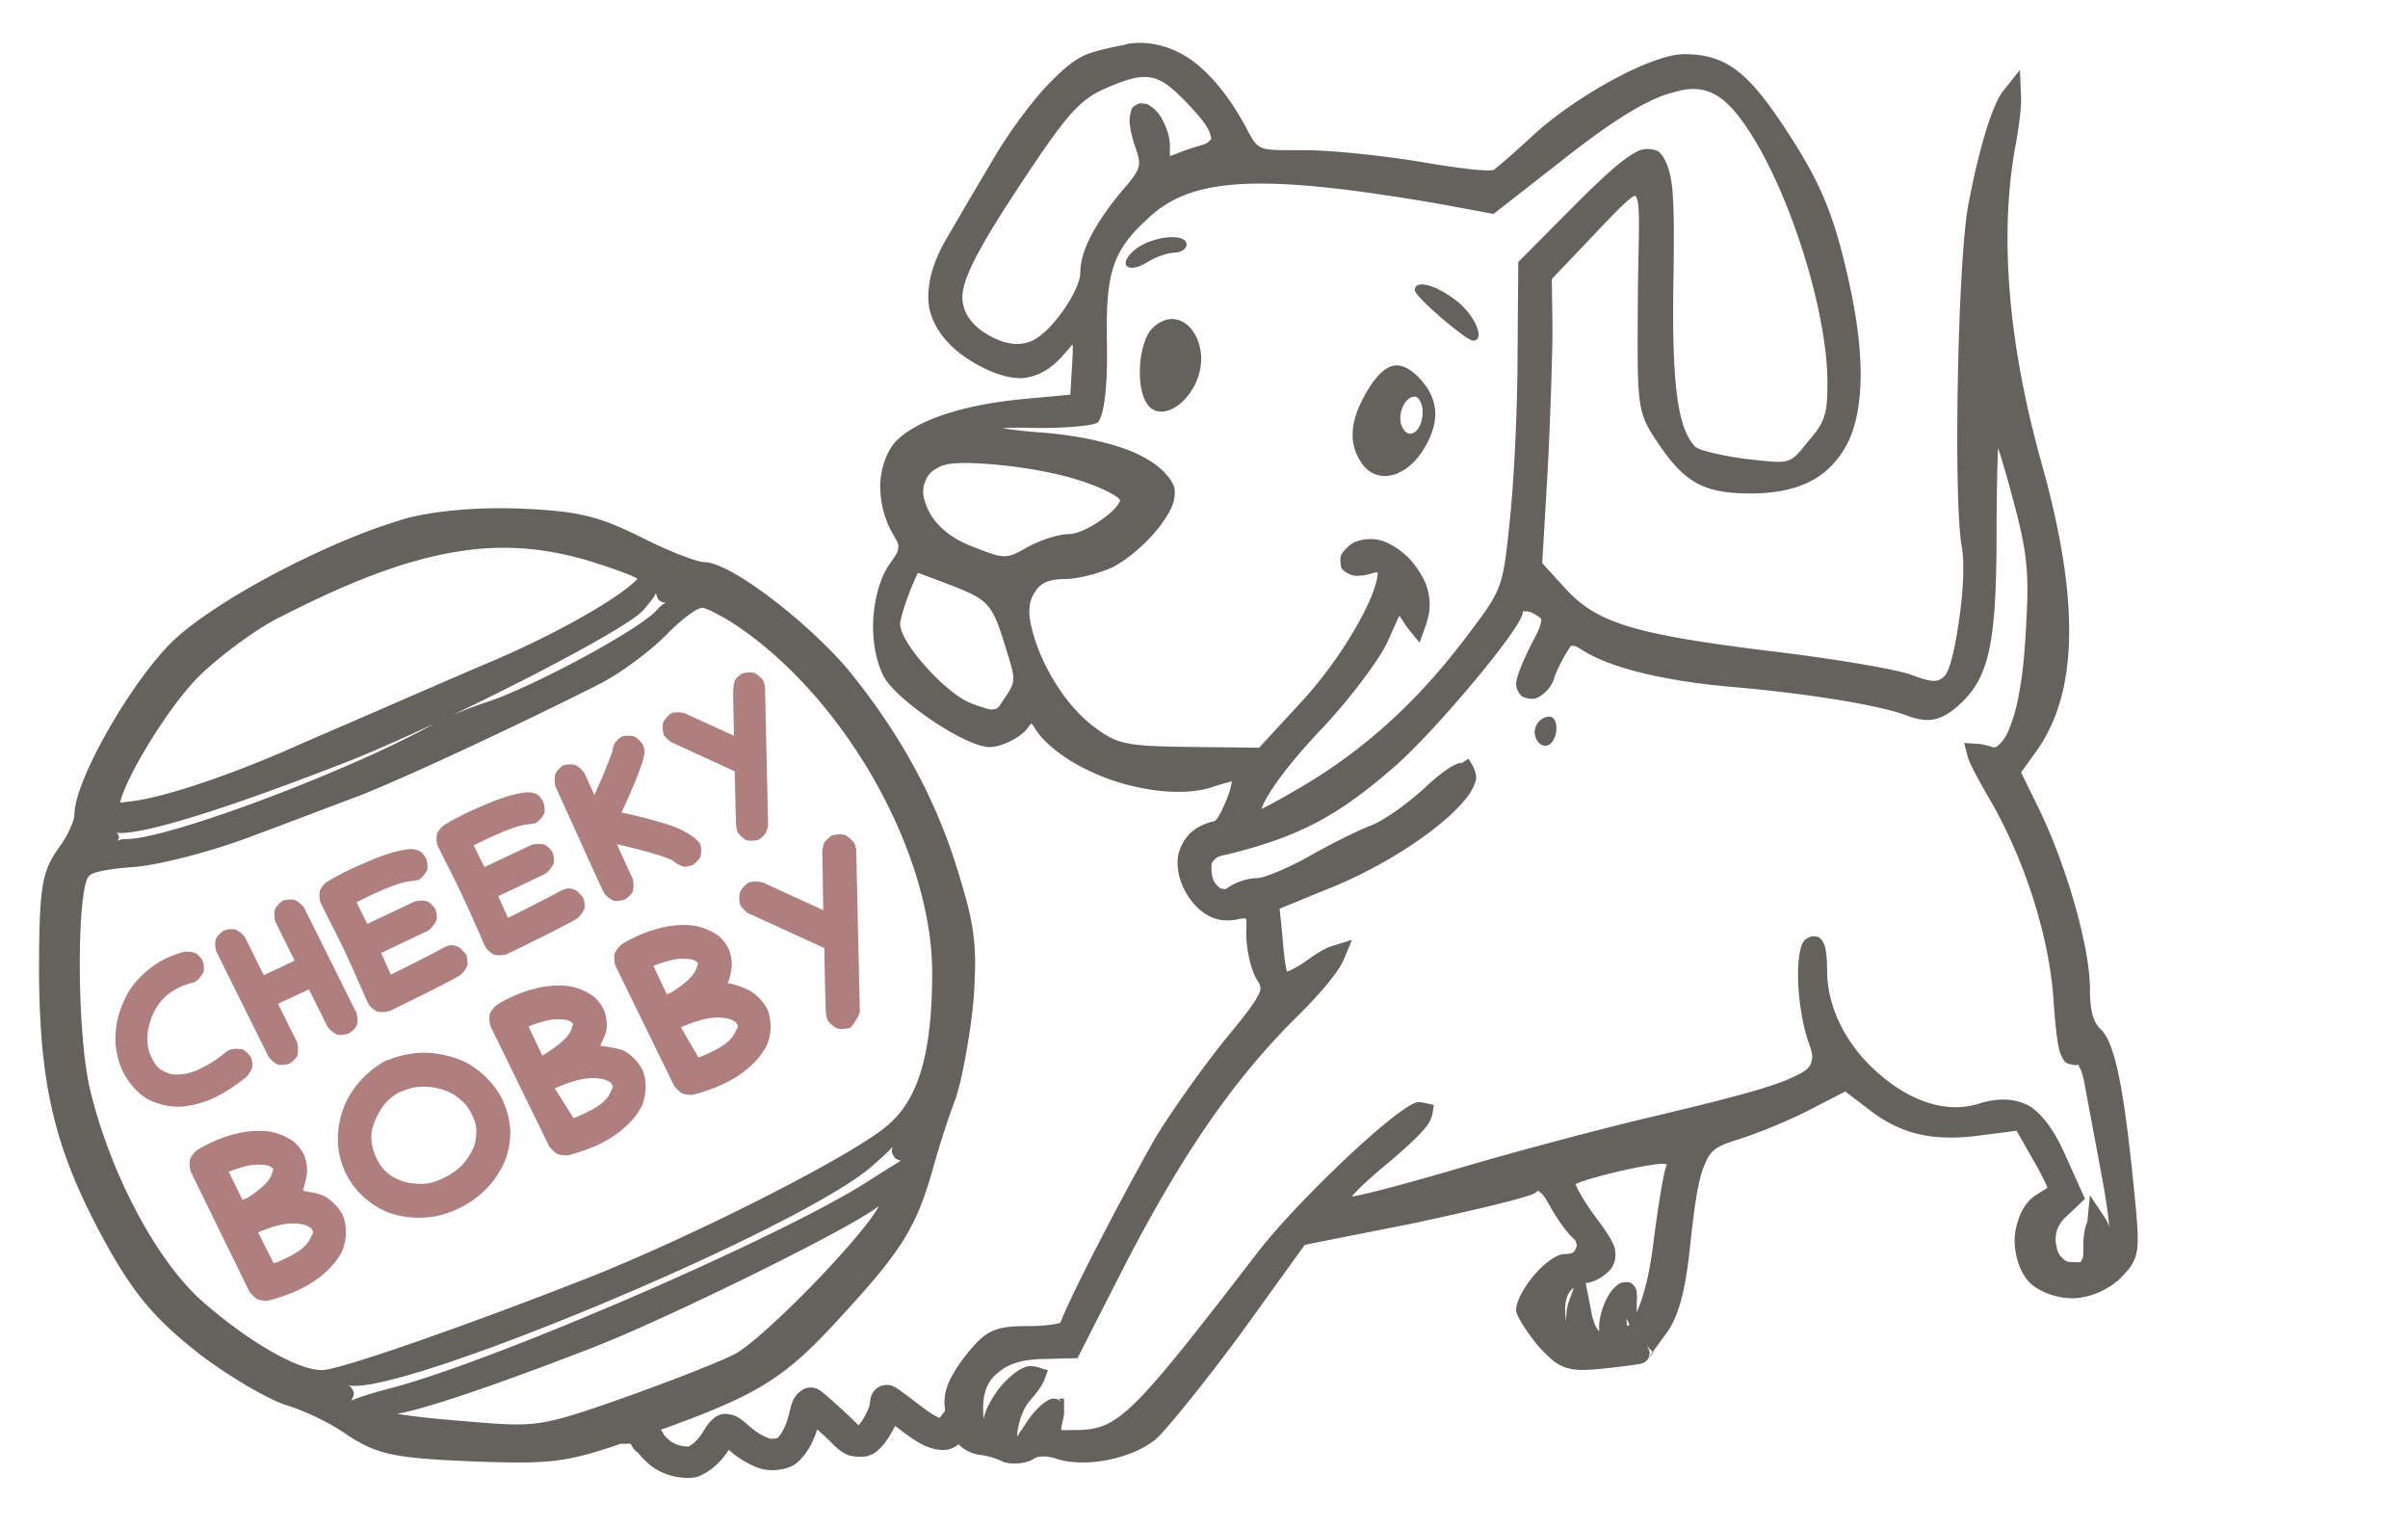
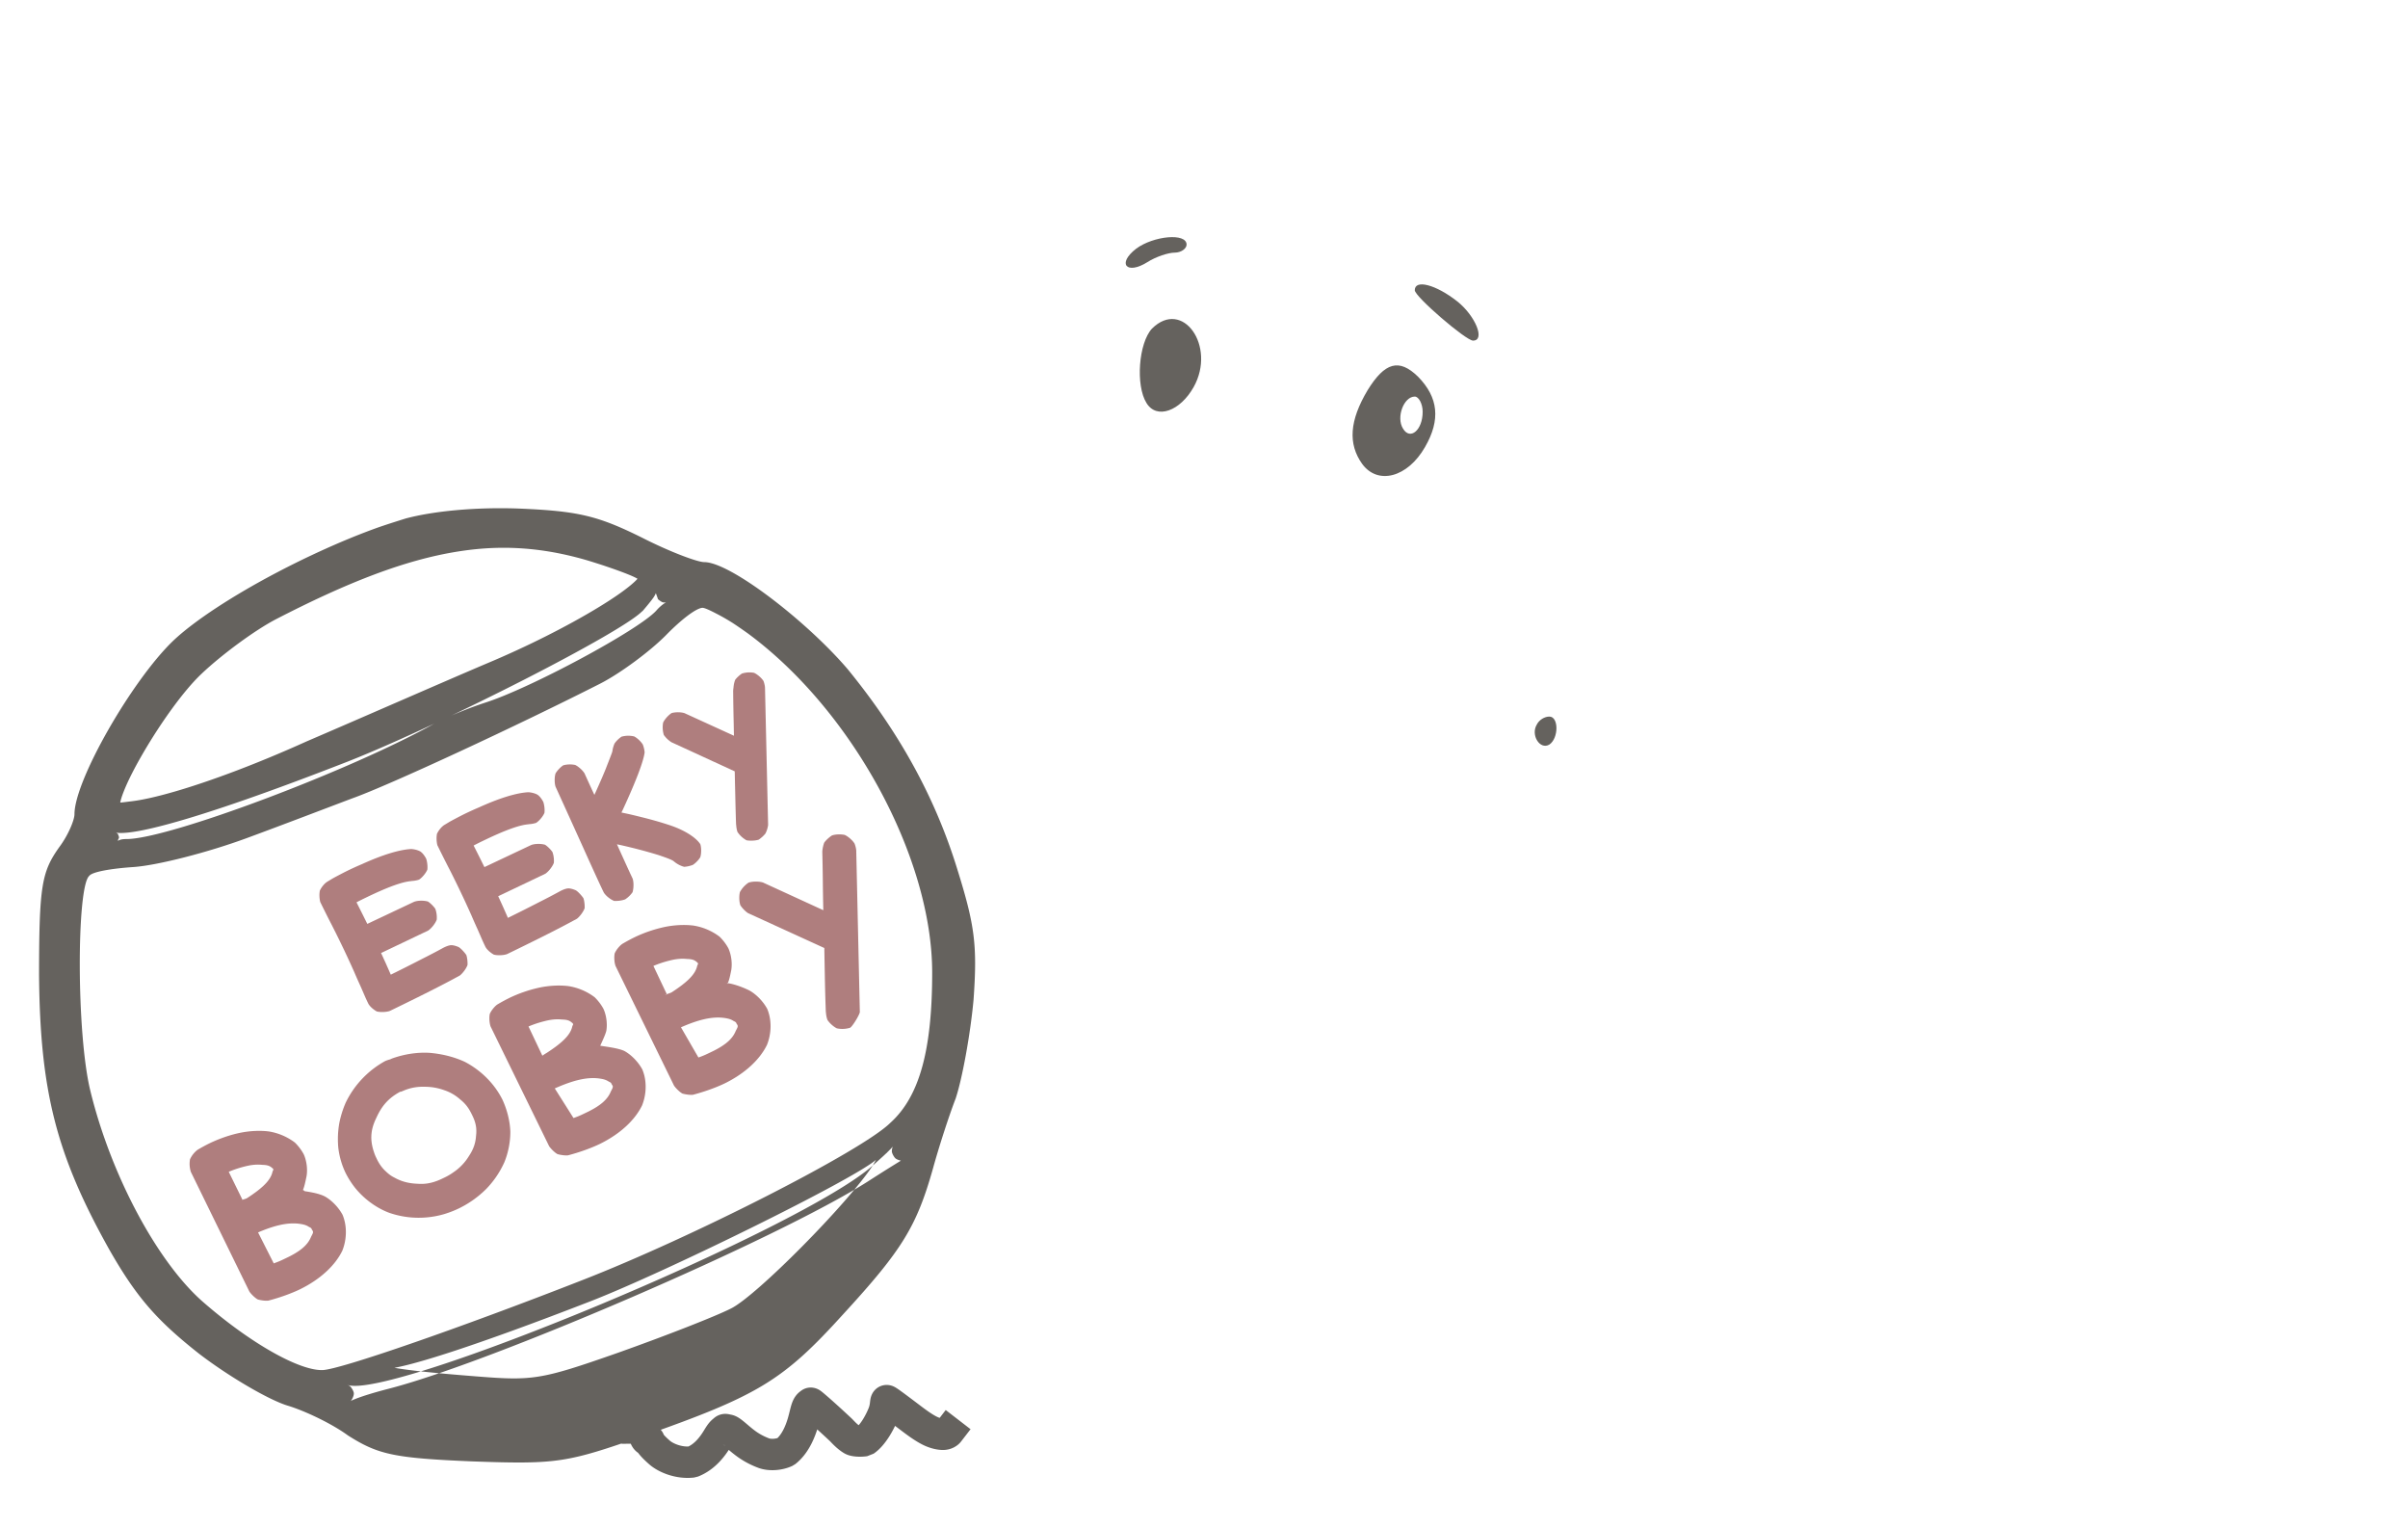
<svg xmlns="http://www.w3.org/2000/svg" width="290" viewBox="0 0 230.25 138" height="184" version="1.0">
-   <path d="M107.515.246s-2.913.512-4.027 1.094c-1.118.584-2.098 1.476-3.392 2.821-1.546 1.637-3.91 4.837-5.252 7.238a462 462 0 0 0-4.231 7.188c-1.517 2.521-2.094 4.86-1.756 6.847.448 1.981 1.869 3.767 4.176 5.143 1.784 1.06 3.381 1.569 4.746 1.527 1.386-.127 2.672-.841 3.75-2.046.906-1.05 1.52-1.691 1.49-1.691-.195 0-.454-.243-.518-.294.01.009-.003-.013.005.041q.042.186.058.615c.027.562.007 1.323-.056 2.189l-.168 2.768-4.41.408c-5.893.552-10.328 2.026-12.324 4.104-.865 1.002-1.37 2.515-1.44 4.016-.037 1.49.326 3.178 1.088 4.567.488.866.726 1.191.624 1.55.025.389-.27.774-.923 1.709-.873 1.33-1.387 3.387-1.464 5.346-.062 1.957.31 4.031 1.111 5.406 1.434 2.325 7.781 6.579 10.017 6.579 1.069 0 2.536-.728 3.35-1.47.537-.62.688-.938.754-.815-.05-.07-.219-.089-.12.009.127.127.244.295.413.582 1.332 2.018 4.341 3.864 7.513 4.926 3.179 1.046 6.778 1.413 9.268.633 1.332-.447 2.314-.672 2.291-.606l.072.027-.312-.121-.174-.29.038.062c.121.093.104.304.009.702-.081.452-.255.976-.493 1.52-.456 1.088-.921 2.024-1.259 1.957-.881.211-1.674.648-2.222 1.171a4.56 4.56 0 0 0-1.093 2.052c-.236 1.46.269 3.265 1.575 4.73 1.133 1.239 2.442 1.703 3.956 1.43.392-.092.639-.133.851-.126.168.005.064-.099.017-.054.191.075.12.519.12 1.646 0 1.434.474 3.462 1.056 4.344.202.327.278.432.272.652.052.218.002.401-.199.771-.401.837-1.389 2.077-3.301 4.4-2.262 2.845-5.202 7.018-6.537 9.252-3.711 6.513-9.148 17.154-9.148 17.975 0-.114.139-.305.158-.359-.036.031.012-.003-.036.012a2.6 2.6 0 0 1-.616.155c-.611.112-1.47.185-2.433.185-3.351 0-4.142.378-6.213 3.012-1.697 2.295-2.079 3.533-1.758 5.312.276 1.269.652 2.211 1.13 2.853.56.635 1.347 1.038 2.226 1.147.609.067 1.528.33 2.061.616.767.321 2.146.246 2.916-.188.49-.405 1.453-.366 2.468-.003 2.68.773 6.898-.043 9.225-1.87.974-.814 4.668-5.38 8.181-10.131l6.141-8.52 10.195-2.016c5.758-1.225 10.994-2.471 11.796-2.916.311-.221.333-.309.444-.108.269.115.517.489.959 1.261.68 1.253 1.685 2.644 2.267 3.16.236.204.272.301.294.513.073.186.054.298-.052.46-.112.403-.435.535-1.084.535-.808 0-2.051 1.017-2.934 2.059-.872 1.047-1.682 2.424-1.682 3.3 0 .552 1.047 2.114 2.119 3.434 2.04 2.223 2.751 2.516 6.283 2.149 1.024-.113 1.917-.22 2.552-.306.321-.043.588-.082.768-.114.096-.017.199-.038.266-.055.049-.013.154-.048.223-.082a1.3 1.3 0 0 0 .369-.312c.09-.125.208-.495.187-.704-.022-.206-.226-.522-.322-.642l.024.023.662.678-.633.705.077-.086c.101-.117.846-1.207 1.698-2.344 1.179-1.562 1.824-3.76 2.297-7.857.493-4.58.824-7.04 1.504-8.495.524-1.407 1.385-1.753 3.149-2.306 1.743-.545 4.836-1.785 6.917-2.872l3.868-1.995-.533.275-.482-.36.148.11 2.515 1.914c3.176 2.502 6.33 3.178 11.069 2.495l3.127-.401 1.572 2.758a26 26 0 0 1 1.16 2.174c.131.282.219.493.266.651.025.077.038.104.037.124.028-.093.017-.172-.017-.119l.009-.02.127-.235.226-.138-.065.04c-.169.1-.865.538-1.596 1-1.173.826-1.836 2.561-1.902 4.159-.021 1.603.567 3.411 1.684 4.351 1.172.882 2.686 1.318 4.124 1.261 1.487-.107 3.021-.762 4.148-1.758 1.834-1.791 2.011-2.429 1.675-6.398-1.06-11.339-1.941-15.954-3.282-17.431-.84-.715-1.147-1.882-1.147-3.935 0-3.98-2.157-11.523-4.754-17l-2.101-4.292.269.549-.356.493.146-.203 1.655-2.292c4.027-5.608 4.203-14.42.487-27.655-3.164-11.338-4.017-21.609-2.499-30.099.266-1.427.453-2.736.528-3.683.034-.437.046-.822.035-1.092l-.107-2.623-1.6 2.01a5.3 5.3 0 0 0-.47.747c-.306.591-.652 1.456-.986 2.469-.66 2.021-1.345 4.811-1.912 7.846-.998 5.705-1.395 28.072-.596 32.491.294 1.578.128 4.463-.27 7.137-.386 2.67-.893 4.897-1.437 5.292-.6.602-1.198.554-3.189-.191-1.579-.553-7.669-1.562-13.504-2.252-12.842-1.597-16.48-2.641-19.513-5.994l-2.2-2.403.515-8.773c.264-4.975.464-11.188.464-13.876l-.07-4.926.006.413-.281.297.109-.115 3.638-3.819c1.59-1.669 2.74-2.918 3.578-3.662.409-.367.669-.575.894-.654.119-.112.017-.173-.028-.07.641.379.386 3.272.321 9.544-.033 5.427-.058 8.203.162 9.957.24 1.912.821 2.793 1.731 4.151 2.569 3.859 4.422 4.872 8.941 4.872 2.294 0 4.318-.421 5.85-1.253 1.554-.844 2.789-2.265 3.566-3.974 1.44-3.391 1.405-8.5-.122-15.254-1.472-6.553-2.775-9.558-6.57-15.19-3.26-4.827-5.381-6.325-9.141-6.325-3.001 0-10.034 3.792-14.33 7.66-1.71 1.599-3.456 3.095-3.843 3.393-.5.198-3.243-.112-6.784-.719-3.657-.613-8.744-1.158-11.423-1.158-4.432 0-4.278.152-5.52-2.197-1.553-2.879-3.329-5.052-5.183-6.407-1.904-1.332-4.058-1.892-6.161-1.552m5.602 5.527c1.496 1.578 2.265 2.552 2.36 3.253.108.27.093.358-.098.48-.145.206-.404.314-.898.463-.894.24-2.16.729-2.757.959-.154.077-.136.076-.156.082-.01.041.101.102.126.066-.131-.08-.097-.366-.097-1.049 0-1.066-.497-2.287-1.043-3.057-.303-.399-.729-.759-1.077-.942-.213-.075-.583-.102-.801-.092a2.2 2.2 0 0 0-.669.405 3.2 3.2 0 0 0-.254 1.555c.067.564.222 1.274.46 1.993.719 2.085.71 2.194-1.343 4.576-2.485 3.036-3.841 5.593-3.841 7.644 0 1.592-2.471 5.282-4.289 6.339-1.292.805-2.968.536-4.454-.35-1.521-.827-2.533-2.121-2.533-3.618 0-1.927 1.763-5.203 6.843-12.746 3.203-4.777 4.584-6.263 6.733-7.187 2.128-.938 3.319-1.274 4.416-1.092.531.088.94.267 1.495.647.285.195.557.413.873.696.321.286 1.063 1.032 1.063 1.032m47.259-1.134c2.476-.541 4.118.48 5.94 2.997 4.191 5.808 8.091 17.797 8.091 24.97 0 3.029-.239 3.753-1.904 5.647-1.74 2.191-1.656 2.076-5.834 1.618-2.337-.301-4.409-.808-4.862-1.136-1.732-1.71-2.317-6.023-2.115-16.525.048-3.482.053-6.139-.105-8.012-.172-1.903-.657-3.163-1.374-3.756-.488-.218-1.216-.291-1.769-.07-.471.188-1.061.573-1.709 1.073-1.292 1.002-2.982 2.645-5.153 4.827l-4.45 4.477-.289.29-.003.415-.065 8.628c-.002 4.805-.331 11.813-.727 15.54-.645 6.363-.721 6.674-3.651 10.564-4.595 6.227-9.531 10.884-15.433 14.515a81 81 0 0 1-3.819 2.19c-.504.268-.899.466-1.193.599a3 3 0 0 1-.298.115c.123.026.269.012.243-.02l-.121-.149.483.472c-.068-.066-.083-.08-.048-.163-.007-.137.035-.283.125-.527.179-.508.525-1.133 1.046-1.912 1.049-1.58 2.706-3.589 4.809-5.789 2.599-2.778 5.362-6.462 6.131-8.122.689-1.522 1.312-2.953 1.482-3.216l.133-.057-.197-.653-.83-2.035.905 2.742c-.004-.014-.175.08-.316.221l-.051.05-.066-.021a2 2 0 0 0-.318-.056c.003-.014-.003-.004.07.075.167.174.369.446.621.809.213.345.411.642.56.832l.01.012 1.082 1.331.58-1.615c.084-.235.158-.517.257-.921.244-.969.126-2.084-.217-3.022-.37-.932-1.002-1.868-1.709-2.588-.725-.716-1.646-1.312-2.515-1.604-.889-.261-1.966-.198-2.819.245-.495.343-.88.782-1.069 1.121-.122.278-.092.785.026 1.284a2.35 2.35 0 0 0 1.146.684c.407.052.986.013 1.579-.155.439-.139.657-.182.814-.115.048-.009-.004-.048-.028-.039.017-.028-.039-.092-.039-.051 0 2.299-3.519 8.367-7.312 12.438l-4.037 4.378-6.584-.074c-5.957-.072-6.956-.239-9.016-1.79-2.693-1.9-5.218-5.85-6.106-9.432-.424-1.584-.332-2.762.281-3.589.499-.876 1.385-1.235 2.793-1.235 1.34 0 3.563-.597 4.821-1.233 1.517-.848 3.082-2.265 4.167-3.62.542-.684 1.004-1.407 1.287-2.03.264-.611.362-1.347.239-1.935-.549-1.357-2.065-2.574-4.232-3.451-2.156-.848-5.072-1.463-8.356-1.737-1.701-.114-3.23-.299-4.354-.506-.556-.104-1.004-.21-1.287-.311a.7.7 0 0 1-.221-.092c.01.044.182.248.182.375 0 .124-.164.322-.186.379a.4.4 0 0 1 .129-.04c.223-.066.547-.117.997-.164.922-.092 2.188-.128 3.625-.093 2.879.077 5.664-.181 6.245-.44l.141-.063.063-.078c.54-.673.89-3.307.825-7.311-.146-6.94.483-9.005 3.968-12.161 4.167-3.967 10.829-4.267 27.748-1.368l4.828.894.423.078.343-.267 6.835-5.343c2.42-1.885 4.462-3.321 6.255-4.361a20 20 0 0 1 2.44-1.223c.75-.307 2.218-.666 2.218-.666m29.339 32.075c.037.052.078.145.148.303q.207.483.509 1.376a86 86 0 0 1 1.384 4.672c1.581 5.765 1.768 7.512 1.435 13.048-.194 4.02-.667 7.073-1.387 9.054-.339.972-.678 1.6-1.096 1.963-.314.379-.531.437-.934.267-.458-.126-.878-.222-1.186-.241l-1.305-.079.34 1.304c.157.607.792 1.788 1.95 3.813 3.478 5.906 5.884 13.425 6.265 19.626.168 2.302.328 3.765.548 4.631.13.466.347.868.552 1.115.184.159.627.288 1.118.31.155-.08.156-.089.239.201.222.321.373.869.531 1.758.264 1.453.991 5.278 1.584 8.487.791 4.319.953 5.967.449 6.902a6 6 0 0 1-.354.64c-.011.028.087-.054.06-.043.036-.008.18-.057.222-.076l.076-.034.064.031c.055.027.272.123.328.14-.037.154.071-.17.041-1.095-.003-.601-.067-1.143-.191-1.568a3 3 0 0 0-.316-.683l-1.479-2.233-.278 2.833c.01-.097.061-.394.163-.551.082-.126.378-.365.575-.415.178-.046.523.028.671.076l-.868-.278-.373.606c-.099.161-.21.403-.287.648a6.8 6.8 0 0 0-.232 1.801c0 .92.012 1.34-.194 1.518-.024.235-.204.171-.817.157-.438.036-.698-.069-1-.398-.316-.268-.472-.61-.555-1.096-.245-.977.01-2.057.957-2.88l1.244-1.176.522-.494-.298-.661-1.529-3.388c-1.018-2.341-2.137-3.923-3.398-4.772-1.347-.778-2.972-.87-4.799-.321-3.137 1.073-6.697-.21-9.62-2.767-2.969-2.516-5.017-6.161-5.017-9.953 0-1.059-.085-1.844-.223-2.325-.113-.3-.194-.41-.306-.56.118.106.052.039.089.103.045.077.059.115.036.069a1.3 1.3 0 0 0-.346-.4c-.23-.152-.766-.152-.946-.065-.204.098-.238.185-.144.087l.06-.061.457-.09c-.254.05-.673.204-.826.373a1.8 1.8 0 0 0-.285.483 5 5 0 0 0-.205.84c-.114.671-.16 1.577-.133 2.531.063 1.895.405 4.195.983 5.857.305.881.489 1.443.279 1.922-.094.513-.497.869-1.512 1.346-2.122 1.081-6.45 2.181-14.648 4.127-5.101 1.227-13.382 3.447-18.486 4.978-5.008 1.451-9.369 2.607-9.843 2.459-.009.019.101.158.209.222-.019.088.011.2.036.198.015-.115.142-.268.412-.577.552-.645 1.542-1.56 2.985-2.772 2.098-1.736 3.488-3.057 4.141-3.929.285-.394.45-.86.506-1.233l.107-.704-.941-.197a2.5 2.5 0 0 0-.534-.068c-1.616 0-11.468 9.316-15.337 14.321-12.392 16.095-13.392 17.03-17.667 17.03-.855 0-1.117.06-1.159-.075-.047.039.017.061.017-.046 0-.149.026-.303.105-.616.161-.596.2-1.092.143-1.435.005.078.015.168.015.164v-1h-.98.499l.16.263c.135.222.303.552.311.659.011.151.03.041-.032-.192-.043-.162-.304-.533-.522-.639-.165-.082-.472-.102-.576-.085a1.2 1.2 0 0 0-.216.063 1 1 0 0 0 .165-.05c-.59.179-1.492.908-2.304 2.118-.696 1.032-1.166 1.789-1.127 1.639-.011.041.2.193.22.156-.061-.064-.054-.061-.053-.152-.053-.255-.017-.6.079-1.048.181-.927.571-1.944 1.12-2.537.744-.862 1.204-1.532 1.365-1.968l.346-.933-.906-.284a2.8 2.8 0 0 0-.771-.119c-.847 0-2.059 1.009-2.902 2.039-.829 1.041-1.582 2.41-1.582 3.32 0 .329-.028.549-.123.725-.028.155.091.033.109.033.129 0 .326.174.328.119a1.5 1.5 0 0 1-.158-.438c-.119-.451-.187-1.048-.187-1.74 0-1.563.432-2.663 1.448-3.442.969-.858 2.379-1.266 4.341-1.292l2.659-.07.574-.015.266-.522 4.271-8.38c5.6-10.821 10.504-17.858 16.487-23.777 2.466-2.432 4.002-4.397 4.404-5.352l.824-1.96-1.989.62c-.477.149-1.274.587-2.305 1.335-.601.438-1.178.774-1.643.977a2 2 0 0 1-.476.165c-.057.034.107.157.288.177-.146-.085-.386-1.621-.513-3.418l-.285-2.83 4.988-2.04c3.817-1.554 7.584-3.82 10.176-5.91 1.301-1.054 2.358-2.118 2.977-3.015.31-.466.538-.962.635-1.376.061-.367-.084-.943-.389-1.449l-.332-.551-.447.298c-.375.249-.506.149-.214.051l-.049.012a4.3 4.3 0 0 0-.988.439c-.65.397-1.497 1.063-2.411 1.922-1.622 1.504-3.966 3.207-5.282 3.694-1.418.551-4.166 1.942-6.165 3.097-1.954 1.056-4.038 1.905-4.64 1.905-.879 0-2.163.405-2.83.939l.043-.034.069-.053c-.228.175-.35.235-.506.182-.229-.007-.326-.053-.496-.232-.441-.325-.663-.918-.663-1.79 0-.352.036-.558.284-.757.209-.255.541-.391 1.085-.481 7.02-1.711 10.733-3.696 16.285-8.557 4.001-3.552 12.113-13.258 12.113-14.599 0-.107-.062-.068.011-.068.026-.069.039-.055.189-.043.367-.042.8.115 1.341.523.138.096.188.125.198.21.062.064.053.096.009.272-.043.418-.342 1.046-.926 2.133-.735 1.466-1.454 3.125-1.454 3.781 0 .492.299.954.552 1.199.344.18.852.276 1.227.224.63-.184 1.446-.842 1.804-1.797.183-.641.739-1.776 1.184-2.518.392-.598.439-.831.619-.724.209-.083.492.132 1.332.617 2.676 1.572 7.716 2.763 14.048 3.308 7.052.609 13.945 1.725 16.53 2.701 1.875.714 3.009.587 4.446-.476 3.404-2.701 4.199-5.686 4.199-17.143 0-2.9.051-5.525.123-7.433.038-.948.08-1.71.126-2.237q.033-.386.069-.572c.008-.057-.003-.036.002-.044a1 1 0 0 0-.049.089c-.079.063-.336.263-.521.263s.403.297.403.297m-87.4 4.943c1.915.655 3.279 1.396 3.444 1.755.004.037.034-.033-.031.086-.08.2-.162.331-.303.493-.314.401-.781.807-1.358 1.218-1.141.834-2.439 1.443-3.259 1.443-.89 0-2.744.575-4.003 1.296-1.976 1.108-2.107 1.099-5.148-.103-2.4-.885-3.951-2.448-4.48-4.079-.302-.779-.344-1.455-.071-2.095.201-.66.643-1.124 1.491-1.497.767-.418 3.022-.394 5.789-.115a45 45 0 0 1 4.215.628q1.036.205 1.982.45c.631.164 1.805.542 1.805.542m-15.187 8.959c.646.242 1.514.565 2.502.946 3.64 1.429 3.856 1.769 5.261 6.409.783 2.498.829 2.77-.186 4.236-.549.82-.697 1.168-1.034 1.141-.347.145-.824-.048-2.027-.465-1.295-.443-3.024-1.886-4.49-3.525-1.476-1.628-2.505-3.246-2.505-4.158 0-.411.414-1.738.904-3.021a19 19 0 0 1 .708-1.666 4 4 0 0 1 .096-.188c.184.071.449.171.771.291m70.895 56.217c.026-.049-.025-.123-.054-.062.013.087-.013.158-.089.359-.28.754-.765 3.908-1.165 6.892-.291 2.607-.769 4.751-1.338 6.271-.275.751-.54 1.292-.829 1.658-.235.354-.303.386-.431.386-.011 0 .098.111.087.005-.081-.116-.087-.255-.087-.494 0-.486.072-.861.358-1.063.349-.345.559-.711.625-.962a2.7 2.7 0 0 0-.158-1.156l-1.742.901.018.039 1.862 4.134v-4.764l-.078-.186c-.024-.056-.144-.308-.323-.453-.302-.245-.314-.176-.398-.192-.184-.025-.516.007-.804.094-.319.191-.708.569-.99.987-.516.814-.999 2.098-.999 3.192 0 .473.01.602-.065.641.036.015.268-.037.265-.075-.054.011.005.033-.028-.009-.365-.209-.741-.931-.941-2.106a36 36 0 0 0-.181-.951l-.685-3.383-1.184 3.235-.051.137-.015.04-.007.019v-.002l.056-.125c-.369.838-.384 2.233-.178 2.999.118.314.199.327.128.314.032.014.178-.103.178-.143v.04l.116-.067c-.036.02-.001 0-.002.001-.147-.067-.219-.15-.333-.439-.16-.312-.244-.682-.284-1.139-.11-.912-.01-1.794.413-2.377l-.014.019.011-.014c.394-.464.975-.815 1.459-.815.833 0 1.943-.702 2.505-1.394.391-.596.503-1.283.289-2.083-.269-.692-.867-1.612-1.864-2.92-.65-.898-1.186-1.742-1.529-2.382a4.5 4.5 0 0 1-.337-.733.3.3 0 0 1-.033-.126 1 1 0 0 0-.11.299c.415-.472 6.265-1.91 8.323-2.056.525-.041 1.376.301 1.376.301" style="fill:#65625e" />
  <path d="M108.645 19.723c-1.879 1.453-.903 2.523 1.053 1.3.83-.535 2.032-.918 2.633-.918.603 0 1.129-.382 1.129-.765 0-1.149-3.158-.84-4.815.383m26.634 3.977c0 .609 4.893 4.816 5.569 4.816 1.204 0 .227-2.371-1.502-3.746-2.034-1.606-4.067-2.141-4.067-1.07m-25.128 3.667c-1.279 1.38-1.579 5.43-.526 7.113.976 1.606 3.232.766 4.512-1.527 2.183-3.902-1.053-8.488-3.986-5.586m20.616 5.891c-1.733 2.906-1.883 5.125-.526 7.035 1.502 2.066 4.362 1.3 6.018-1.605 1.504-2.602 1.279-4.743-.676-6.731-1.806-1.758-3.163-1.375-4.816 1.3m5.266 2.062c0 1.762-1.203 2.754-1.879 1.61-.677-1.075.073-3.063 1.125-3.063.377 0 .754.692.754 1.453m10.912 29.904c-.604.996.299 2.445 1.202 1.91.903-.61.903-2.676 0-2.676-.45 0-.976.309-1.202.766m0 0" style="fill:#65625e" />
-   <path d="M38.702 45.548s-1.827.566-2.825.928c-.996.363-2.039.774-3.084 1.215a85 85 0 0 0-6.305 2.986c-4.101 2.151-7.882 4.586-9.954 6.558-3.925 3.784-9.413 13.321-9.413 16.554 0 .566-.612 2.03-1.457 3.152-1.672 2.361-1.924 3.655-1.93 12.219.094 11.134 1.66 17.194 6.678 26.181 2.613 4.594 4.549 6.811 8.605 10.011 2.834 2.176 6.742 4.467 8.527 4.988 1.665.509 4.223 1.734 5.724 2.836 2.885 1.83 4.387 2.17 11.908 2.483 8.176.293 9.043.114 16.32-2.425 11.003-3.867 13.385-5.301 19.147-11.665 5.619-6.115 7.013-8.383 8.576-13.943.521-1.894 1.482-4.906 2.152-6.636.619-1.83 1.41-6.113 1.717-9.446.372-5.228.127-7.109-1.545-12.469-2.147-6.98-5.624-13.191-10.488-19.149-3.915-4.584-11.23-10.235-13.72-10.235-.651 0-3.284-.984-5.943-2.337-4.245-2.106-6.11-2.545-11.772-2.783-4.208-.15-8.195.246-10.837.952m18.978 4.51c1.966.659 3.282 1.189 3.359 1.394.057-.168.035-.401-.067-.265-.141.19-.353.401-.711.702-.74.623-1.833 1.372-3.23 2.218-2.81 1.702-6.643 3.66-10.634 5.326-4.14 1.76-11.834 5.135-17.172 7.427-4.711 2.128-9.141 3.784-12.557 4.778-1.697.493-3.083.808-4.137.937-1.003.122-1.355.19-1.323.05.022.18.161.37.195.148.043-.284.15-.633.344-1.128.399-1.015 1.056-2.304 1.879-3.713 1.652-2.829 3.818-5.89 5.562-7.539 1.98-1.874 5.101-4.159 7.069-5.192 6.984-3.609 12.421-5.69 17.381-6.487 2.467-.396 4.735-.467 7.052-.236 1.159.116 2.284.303 3.452.568.585.133 1.159.281 1.752.451.592.17 1.831.575 1.831.575m3.553 4.42s.972-1.123 1.195-1.5c.101-.171.132-.239.152-.31 0-.002.125.319.209.581.16.129.355.283.494.304a1 1 0 0 0 .276-.009c-.014.004-.013.004-.121.074a4 4 0 0 0-.822.733c-1.716 1.864-11.943 7.366-16.317 8.776-1.616.52-3.705 1.398-4.725 1.918-8.054 4.544-25.578 11.13-29.591 11.13-.382 0-.586.045-.789.145-.141.07.061-.201.061-.305 0-.055-.086-.3-.133-.357-.031-.037-.16-.121-.134-.111.136.049.317.064.759.039.953-.055 2.369-.338 4.32-.869 3.935-1.072 9.714-3.081 17.143-5.981 8.84-3.496 26.474-12.461 28.132-14.408m10.086 2.223c10.017 7.412 17.58 21.464 17.58 32.39 0 7.357-1.195 11.83-3.993 14.355-2.658 2.66-18.965 10.964-29.532 15.073-11.718 4.582-23.103 8.524-24.764 8.571-2.24.063-6.883-2.569-11.31-6.409-4.403-3.761-8.91-12.141-10.893-20.279-1.344-5.459-1.318-19.522-.109-20.552.273-.396 2.133-.709 4.248-.851 2.349-.168 7.152-1.42 10.735-2.735 3.542-1.303 8.121-3.058 10.155-3.824 3.504-1.241 15.894-6.997 23.736-10.981 1.877-.961 4.712-3.045 6.279-4.628 1.438-1.473 2.855-2.564 3.472-2.611.225.003.669.203 1.529.654.438.23.898.496 1.39.807a48 48 0 0 1 1.538 1.063m11.818 50.809s.775-.688 1.064-.957c.287-.266.501-.475.665-.646.152-.161.195-.211.21-.237a1.2 1.2 0 0 0-.094.492c.016.172.208.541.365.663.127.099.403.189.503.197.015.001-.913.545-3.148 1.984-8.572 5.468-36.178 17.383-45.963 19.858-1.293.337-2.344.663-3.015.926-.317.125-.44.184-.485.219.045-.035.323-.462.295-.761-.02-.216-.258-.586-.388-.677-.072-.051-.216-.105-.245-.117 4.004 1.54 43.395-14.856 50.254-20.96m.284 4.399c-2.426 3.674-11.114 12.45-13.542 13.658-1.462.746-6.289 2.63-10.79 4.229-7.559 2.651-8.175 2.701-13.887 2.243-3.862-.305-6.364-.567-7.911-.865-.747-.143-1.162-.265-1.433-.404-.164-.085.035.202.035.278 0 .151-.163.453-.19.477.011-.01-.017.006.08-.031.239-.091.51-.137.916-.137 1.884 0 8.915-2.274 19.776-6.49 7.111-2.771 24.818-11.477 27.209-13.467.506-.416.82-.603 1.071-.692.084-.03-.008-.017-.03-.02-.083-.011-.388-.198-.45-.295-.039-.06-.048-.218-.147.091a4 4 0 0 1-.256.615c-.126.257-.516.922-.516.922" style="stroke-linecap:square;stroke-linejoin:bevel;fill:#65625e;paint-order:stroke" />
+   <path d="M38.702 45.548s-1.827.566-2.825.928c-.996.363-2.039.774-3.084 1.215a85 85 0 0 0-6.305 2.986c-4.101 2.151-7.882 4.586-9.954 6.558-3.925 3.784-9.413 13.321-9.413 16.554 0 .566-.612 2.03-1.457 3.152-1.672 2.361-1.924 3.655-1.93 12.219.094 11.134 1.66 17.194 6.678 26.181 2.613 4.594 4.549 6.811 8.605 10.011 2.834 2.176 6.742 4.467 8.527 4.988 1.665.509 4.223 1.734 5.724 2.836 2.885 1.83 4.387 2.17 11.908 2.483 8.176.293 9.043.114 16.32-2.425 11.003-3.867 13.385-5.301 19.147-11.665 5.619-6.115 7.013-8.383 8.576-13.943.521-1.894 1.482-4.906 2.152-6.636.619-1.83 1.41-6.113 1.717-9.446.372-5.228.127-7.109-1.545-12.469-2.147-6.98-5.624-13.191-10.488-19.149-3.915-4.584-11.23-10.235-13.72-10.235-.651 0-3.284-.984-5.943-2.337-4.245-2.106-6.11-2.545-11.772-2.783-4.208-.15-8.195.246-10.837.952m18.978 4.51c1.966.659 3.282 1.189 3.359 1.394.057-.168.035-.401-.067-.265-.141.19-.353.401-.711.702-.74.623-1.833 1.372-3.23 2.218-2.81 1.702-6.643 3.66-10.634 5.326-4.14 1.76-11.834 5.135-17.172 7.427-4.711 2.128-9.141 3.784-12.557 4.778-1.697.493-3.083.808-4.137.937-1.003.122-1.355.19-1.323.05.022.18.161.37.195.148.043-.284.15-.633.344-1.128.399-1.015 1.056-2.304 1.879-3.713 1.652-2.829 3.818-5.89 5.562-7.539 1.98-1.874 5.101-4.159 7.069-5.192 6.984-3.609 12.421-5.69 17.381-6.487 2.467-.396 4.735-.467 7.052-.236 1.159.116 2.284.303 3.452.568.585.133 1.159.281 1.752.451.592.17 1.831.575 1.831.575m3.553 4.42s.972-1.123 1.195-1.5c.101-.171.132-.239.152-.31 0-.002.125.319.209.581.16.129.355.283.494.304a1 1 0 0 0 .276-.009c-.014.004-.013.004-.121.074a4 4 0 0 0-.822.733c-1.716 1.864-11.943 7.366-16.317 8.776-1.616.52-3.705 1.398-4.725 1.918-8.054 4.544-25.578 11.13-29.591 11.13-.382 0-.586.045-.789.145-.141.07.061-.201.061-.305 0-.055-.086-.3-.133-.357-.031-.037-.16-.121-.134-.111.136.049.317.064.759.039.953-.055 2.369-.338 4.32-.869 3.935-1.072 9.714-3.081 17.143-5.981 8.84-3.496 26.474-12.461 28.132-14.408m10.086 2.223c10.017 7.412 17.58 21.464 17.58 32.39 0 7.357-1.195 11.83-3.993 14.355-2.658 2.66-18.965 10.964-29.532 15.073-11.718 4.582-23.103 8.524-24.764 8.571-2.24.063-6.883-2.569-11.31-6.409-4.403-3.761-8.91-12.141-10.893-20.279-1.344-5.459-1.318-19.522-.109-20.552.273-.396 2.133-.709 4.248-.851 2.349-.168 7.152-1.42 10.735-2.735 3.542-1.303 8.121-3.058 10.155-3.824 3.504-1.241 15.894-6.997 23.736-10.981 1.877-.961 4.712-3.045 6.279-4.628 1.438-1.473 2.855-2.564 3.472-2.611.225.003.669.203 1.529.654.438.23.898.496 1.39.807a48 48 0 0 1 1.538 1.063m11.818 50.809s.775-.688 1.064-.957c.287-.266.501-.475.665-.646.152-.161.195-.211.21-.237a1.2 1.2 0 0 0-.094.492c.016.172.208.541.365.663.127.099.403.189.503.197.015.001-.913.545-3.148 1.984-8.572 5.468-36.178 17.383-45.963 19.858-1.293.337-2.344.663-3.015.926-.317.125-.44.184-.485.219.045-.035.323-.462.295-.761-.02-.216-.258-.586-.388-.677-.072-.051-.216-.105-.245-.117 4.004 1.54 43.395-14.856 50.254-20.96c-2.426 3.674-11.114 12.45-13.542 13.658-1.462.746-6.289 2.63-10.79 4.229-7.559 2.651-8.175 2.701-13.887 2.243-3.862-.305-6.364-.567-7.911-.865-.747-.143-1.162-.265-1.433-.404-.164-.085.035.202.035.278 0 .151-.163.453-.19.477.011-.01-.017.006.08-.031.239-.091.51-.137.916-.137 1.884 0 8.915-2.274 19.776-6.49 7.111-2.771 24.818-11.477 27.209-13.467.506-.416.82-.603 1.071-.692.084-.03-.008-.017-.03-.02-.083-.011-.388-.198-.45-.295-.039-.06-.048-.218-.147.091a4 4 0 0 1-.256.615c-.126.257-.516.922-.516.922" style="stroke-linecap:square;stroke-linejoin:bevel;fill:#65625e;paint-order:stroke" />
  <g transform="translate(24.087 119.968)" fill="#373c54" />
  <g transform="translate(36.03 114.179)" fill="#373c54" />
  <g transform="translate(52.75 106.075)" fill="#373c54" />
  <g transform="translate(64.694 100.286)" fill="#373c54" />
  <path d="M4.652-.295c-.411.13-.85.15-1.271.058-.316-.151-.697-.492-.9-.804a2.5 2.5 0 0 1-.145-.836l-.006.189-.001-.024a167 167 0 0 1-.095-3.41c-.023-1.133-.035-1.857-.051-2.794L-5.1-11.245c-.257-.157-.591-.506-.747-.763-.115-.338-.136-.883-.041-1.252.198-.365.481-.676.827-.906.387-.131.996-.133 1.384-.009l5.763 2.645c-.015-.673-.02-.819-.039-2.023q-.014-1.756-.057-3.511c-.007-.24.085-.672.18-.917.155-.234.503-.549.749-.697.335-.114.858-.133 1.226-.044.327.152.717.492.923.812.074.177.147.44.166.669l.344 15.444c-.018.248-.686 1.36-.926 1.502M-9.312-4.403c.677-.098 2.354-.259 2.276-.133-.305.493-1.038 1.429-1.407 1.816l1.434-1.83c.65.1 1.502.426 2.045.703.668.378 1.31 1.05 1.689 1.754.431 1.024.424 2.314-.025 3.437-.695 1.426-2.115 2.732-4.021 3.674-.884.425-1.983.815-3.067 1.099-.27.028-.737-.038-1.005-.122-.259-.143-.619-.498-.793-.751l-5.592-11.435c-.121-.326-.157-.862-.083-1.213.134-.312.433-.696.718-.9q.591-.35 1.206-.653a13 13 0 0 1 2.828-.965c.949-.199 1.924-.245 2.773-.14A5.6 5.6 0 0 1-7.84-9.005c.34.327.66.755.857 1.135.273.615.376 1.408.268 2.063-.074.355-.16.859-.316 1.213zm-4.847-1.8 1.274 2.689s-.353.189-.098.028c.104-.052-.134.137-.003.051.152-.111.396-.145.582-.253 1.532-.994 2.273-1.743 2.434-2.537.092-.212.116-.194.032-.268.002-.032.012-.015-.054-.062-.247-.228-.473-.299-.973-.314-.537-.052-1.048-.004-1.671.159-.547.137-1.034.299-1.523.507m2.12 6.102-.107.051-.083.015c-.2.037.686-.331.686-.331l1.688 2.917c.384-.141.505-.179 1.118-.476C-7.343 1.424-6.601.812-6.279-.01c.207-.377.238-.451.079-.656-.059-.151-.087-.178-.29-.272-.22-.144-.434-.219-.771-.273-1.25-.213-2.724.145-4.778 1.11m-9.217 1.487c.676-.098 1.323-.088 2.026-.038-.068.135-.116.085-.116.36-.001.578-.672.973-1.041 1.361-.047-.017.726-1.784 1.114-1.646.65.1 1.822.242 2.365.519.668.378 1.31 1.05 1.689 1.754.431 1.022.424 2.314-.025 3.437-.695 1.426-2.115 2.732-4.021 3.673-.884.426-1.983.816-3.067 1.099-.274.028-.743-.039-1.005-.121-.259-.143-.619-.498-.793-.751L-29.723-.404c-.121-.326-.156-.86-.082-1.211.134-.312.433-.696.718-.9q.591-.35 1.206-.653a13 13 0 0 1 2.828-.965c.949-.199 1.924-.245 2.773-.14a5.6 5.6 0 0 1 2.496 1.057c.34.327.66.755.857 1.135.273.615.376 1.408.268 2.063-.073.357-.427 1.088-.583 1.441zm-4.847-1.8 1.369 2.886s-.751.341-.494.178c.11-.055.251-.138.38-.222q.242-.175.5-.327c1.532-.994 2.273-1.743 2.434-2.537.092-.212.116-.194.032-.268.002-.031.012-.015-.054-.062-.247-.228-.473-.299-.973-.314-.537-.052-1.048-.004-1.671.159-.547.137-1.034.299-1.523.507m2.12 6.102-.11.052-.089.016c-.19.035.589-.253.589-.253l1.794 2.837c.384-.141.505-.179 1.118-.476 1.394-.651 2.135-1.263 2.458-2.086.207-.376.238-.45.079-.655-.059-.151-.087-.178-.29-.272-.22-.144-.434-.219-.771-.273-1.249-.214-2.724.145-4.778 1.11m-4.63.857c.461.982.733 2.076.771 3.067.011.994-.2 2.064-.584 2.985a8.9 8.9 0 0 1-1.718 2.519 9.7 9.7 0 0 1-2.607 1.856 9.6 9.6 0 0 1-1.449.559 8.5 8.5 0 0 1-1.614.303 8.6 8.6 0 0 1-3.633-.446c-1.187-.45-2.314-1.268-3.169-2.292a8.3 8.3 0 0 1-.983-1.522 7.7 7.7 0 0 1-.691-2.389 8.8 8.8 0 0 1 .091-2.333 9.4 9.4 0 0 1 .638-2.029 9 9 0 0 1 3.741-3.926c.115-.054.287-.115.406-.146l.077-.02.159-.075c1.179-.429 2.446-.621 3.615-.55 1.217.1 2.422.41 3.393.872 1.541.811 2.805 2.081 3.557 3.567m-9.776-.712c-1.056.576-1.72 1.287-2.251 2.461-.566 1.136-.639 2.113-.246 3.282.076.233.14.392.235.58.223.486.463.844.792 1.172.344.344.603.538.931.701.675.376 1.35.557 2.217.591.841.066 1.594-.103 2.495-.556.337-.157.632-.325.938-.543a5 5 0 0 0 1.496-1.576c.418-.633.614-1.197.663-1.914.088-.703-.023-1.289-.389-2.007-.301-.639-.633-1.072-1.125-1.461a4.3 4.3 0 0 0-1.536-.89 5.4 5.4 0 0 0-1.707-.321c-.861-.038-1.552.089-2.29.42-.188.077-.12.035-.223.061m-11.528 9.445a10.2 10.2 0 0 1 2.125-.071c-.068.135-.083.316-.16.443-.303.491-.729.924-1.099 1.312-.115-.138 1.03-2.25 1.542-1.633.649.1 1.396.229 1.938.506.667.378 1.308 1.048 1.688 1.752.431 1.025.424 2.316-.024 3.438-.695 1.427-2.117 2.732-4.022 3.674-.883.426-1.975.814-3.059 1.097-.278.03-.743-.034-1.007-.118-.265-.145-.626-.499-.798-.753l-5.597-11.441a2.54 2.54 0 0 1-.08-1.202c.162-.356.409-.666.719-.905.385-.229.804-.456 1.206-.652.921-.436 1.893-.77 2.829-.967.948-.197 1.923-.244 2.775-.139.905.143 1.76.506 2.492 1.056.342.329.661.758.858 1.137.273.615.376 1.406.269 2.063-.074.358-.195.996-.351 1.349zm-4.849-1.8 1.306 2.66s-.351.225-.095.063c.102-.051-.175.111-.041.023.151-.109.398-.122.583-.231 1.533-.994 2.274-1.743 2.435-2.537.092-.212.115-.195.033-.269-.004-.037.011-.016-.055-.061-.247-.227-.474-.299-.973-.314-.537-.052-1.047-.003-1.672.16q-.78.192-1.521.506m2.12 6.103-.11.052-.091.017c-.19.034.883-.383.883-.383l1.501 2.965c.384-.141.506-.179 1.118-.475 1.395-.652 2.135-1.263 2.459-2.085.207-.377.237-.452.078-.656-.058-.152-.086-.179-.288-.272-.221-.145-.436-.22-.772-.274-1.251-.213-2.725.146-4.778 1.111" style="fill:rgba(150,87,86,.765)" transform="translate(76.638 94.497)" fill="#373c54" />
-   <path d="M6.535-1.884c-1.091.526-2.283.843-3.362.899-1.092.018-2.229-.254-3.15-.754-.917-.55-1.753-1.481-2.298-2.576a7.5 7.5 0 0 1-.724-2.857 8.6 8.6 0 0 1 .354-2.724 9.8 9.8 0 0 1 1.05-2.319 9.2 9.2 0 0 1 3.368-2.922 11 11 0 0 1 1.794-.656c.307-.056.826.017 1.166.16.205.155.458.438.583.639.112.29.167.757.127 1.063-.144.355-.45.765-.745.95l-.059.032-.111.079-.176.043a6 6 0 0 0-1.211.429c-.965.451-1.618 1.009-2.187 1.887-.279.429-.48.884-.658 1.471a4.7 4.7 0 0 0-.234 1.727C.06-6.714.177-6.246.461-5.69c.324.702.623 1.058 1.122 1.294.512.295.951.384 1.587.32.675-.032 1.296-.217 2.037-.591.765-.363 1.538-.868 2.414-1.579l.091-.074.091-.043c.077-.037.078-.036.119-.052.335-.12.888-.132 1.26-.03.278.154.612.476.789.766.091.253.141.608.126.874a2.7 2.7 0 0 1-.551.961c-1.031.821-2.064 1.493-3.011 1.96" style="stroke-width:33px;fill:rgba(150,87,86,.765)" transform="translate(14.04 102.735)" fill="#965756" />
-   <path d="M1.286-15.008a2.45 2.45 0 0 1 1.11-.053c.307.133.702.459.905.756L8.294-4.287c.118.333.181.933.007 1.281-.138.275-.489.568-.768.727a2.5 2.5 0 0 1-1.024.112c-.341-.132-.776-.471-.982-.793L3.758-6.511.804-5.135l1.8 3.639c.138.349.149.964.04 1.349a2.5 2.5 0 0 1-.716.721c-.291.115-.8.163-1.109.122C.488.55.076.206-.114-.102l-4.973-10.007c-.12-.335-.184-.944-.011-1.291.129-.258.481-.574.713-.729a2.5 2.5 0 0 1 1.028-.13c.365.135.808.46 1.018.799l1.783 3.59 2.952-1.393-.701-1.393c-.373-.766-.753-1.529-1.136-2.303-.115-.318-.139-.838-.055-1.19.155-.308.484-.671.782-.859" style="stroke-width:33px;fill:rgba(150,87,86,.765)" transform="translate(25.78 97.045)" fill="#965756" />
  <path d="M-.618-10.519q-.428.204-.887.443c.427.842.69 1.371 1.032 2.063l4.461-2.107c.345-.137.938-.147 1.335-.03.244.152.558.47.712.703a2.5 2.5 0 0 1 .13 1.028c-.129.358-.496.825-.813 1.04L.844-5.229c.146.316.169.365.412.898q.292.651.516 1.172a173 173 0 0 0 2.977-1.498 64 64 0 0 0 2.135-1.12l.158-.09-.244.144c.185-.109.522-.248.743-.256.222-.008.554.102.744.194.226.147.55.508.711.747.088.254.133.689.112.957-.113.33-.458.791-.73 1.001a87 87 0 0 1-2.409 1.268c-1.11.565-2.518 1.263-4.28 2.116C1.367.425.792.445.44.359.147.203-.237-.113-.379-.397a20 20 0 0 1-.273-.581l-.464-1.067c-.197-.429-.4-.886-.612-1.382-.218-.484-.424-.944-.632-1.386a94 94 0 0 0-1.499-3.074c-.353-.681-.745-1.466-1.114-2.221a2.7 2.7 0 0 1-.041-1.075c.13-.293.393-.648.683-.844l.553-.334c.407-.223.858-.459 1.321-.693.473-.232.968-.459 1.477-.674 1.967-.894 3.598-1.389 4.712-1.443.26.013.68.105.902.261.211.149.406.438.522.665.104.292.152.744.111 1.05-.142.335-.494.761-.794.951-.212.077-.57.137-.8.127l.158.007.02-.001c-.874.028-2.303.544-4.469 1.592" style="stroke-width:33px;fill:rgba(150,87,86,.765)" transform="translate(35.594 92.289)" fill="#965756" />
  <path d="M-.618-10.519q-.428.204-.887.443c.427.842.69 1.371 1.032 2.063l4.461-2.107c.345-.137.938-.147 1.335-.03.244.152.558.47.712.703a2.5 2.5 0 0 1 .13 1.028c-.129.358-.496.825-.813 1.04L.844-5.229c.146.316.169.365.412.898q.292.651.516 1.172a173 173 0 0 0 2.977-1.498 64 64 0 0 0 2.135-1.12l.158-.09-.244.144c.185-.109.522-.248.743-.256.222-.008.554.102.744.194.226.147.55.508.711.747.088.254.133.689.112.957-.113.33-.458.791-.73 1.001a87 87 0 0 1-2.409 1.268c-1.11.565-2.518 1.263-4.28 2.116C1.367.425.792.445.44.359.147.203-.237-.113-.379-.397a20 20 0 0 1-.273-.581l-.464-1.067c-.197-.429-.4-.886-.612-1.382-.218-.484-.424-.944-.632-1.386a94 94 0 0 0-1.499-3.074c-.353-.681-.745-1.466-1.114-2.221a2.7 2.7 0 0 1-.041-1.075c.13-.293.393-.648.683-.844l.553-.334c.407-.223.858-.459 1.321-.693.473-.232.968-.459 1.477-.674 1.967-.894 3.598-1.389 4.712-1.443.26.013.68.105.902.261.211.149.406.438.522.665.104.292.152.744.111 1.05-.142.335-.494.761-.794.951-.212.077-.57.137-.8.127l.158.007.02-.001c-.874.028-2.303.544-4.469 1.592" style="stroke-width:33px;fill:rgba(150,87,86,.765)" transform="translate(46.793 86.86)" fill="#965756" />
  <path d="M8.972-4.775c.108.344.105.891-.001 1.237-.148.26-.444.565-.714.741a2.9 2.9 0 0 1-.824.185c-.341-.078-.8-.328-1.019-.555l.054.056.017.026c-.096-.146-.534-.319-1.512-.651a47 47 0 0 0-2.662-.73c-.98-.235-.857-.201-1.311-.3.284.63.353.785.739 1.634.381.84.637 1.391.758 1.641.118.334.109.927-.005 1.305a2.6 2.6 0 0 1-.704.682C1.526.607 1.042.669.73.647.389.516-.046.179-.252-.143c-.207-.411-.694-1.468-1.457-3.15-.757-1.686-1.809-4.004-3.165-6.984-.11-.346-.107-.914 0-1.258.141-.251.442-.578.688-.747l.052-.035.054-.016a2.5 2.5 0 0 1 1.091-.016c.321.158.708.508.884.796.33.728.643 1.415.947 2.063q.173-.37.324-.717c.309-.687.565-1.285.779-1.816.419-1.084.611-1.545.62-1.655.026-.216.109-.512.199-.711.146-.231.441-.519.678-.666a2.37 2.37 0 0 1 1.211-.019c.293.156.627.467.813.762.084.204.157.487.175.718l.003.051-.013.086c-.135.875-.844 2.732-2.075 5.394l-.126.259c.649.137.895.186 1.857.427.963.235 1.87.492 2.704.768 1.464.476 2.563 1.192 2.981 1.834" style="stroke-width:33px;fill:rgba(150,87,86,.765)" transform="translate(57.993 81.432)" fill="#965756" />
  <path d="M3.994-.091c-.302.106-.841.125-1.17.06a2.5 2.5 0 0 1-.863-.797 2.5 2.5 0 0 1-.124-.791l-.008.193v-.026q-.048-1.455-.079-2.901c-.023-.959-.034-1.508-.05-2.266L-4.347-9.4a2.6 2.6 0 0 1-.735-.7 2.5 2.5 0 0 1-.065-1.183c.147-.317.51-.718.809-.908.373-.107.918-.104 1.254.016l4.707 2.15-.029-1.469a197 197 0 0 1-.047-3.076l-.001-.07.039.337a2.5 2.5 0 0 1 .157-1.065c.144-.201.434-.468.655-.605a2.4 2.4 0 0 1 1.151-.066c.322.149.706.479.899.777.071.184.136.445.146.63L4.891-1.5a2.5 2.5 0 0 1-.249.812c-.13.184-.43.451-.648.598Z" style="stroke-width:33px;fill:rgba(150,87,86,.765)" transform="translate(68.555 76.313)" fill="#965756" />
  <path style="paint-order:fill;stroke-linecap:square;stroke-linejoin:bevel;fill-opacity:0;fill:#65625e;stroke:#65625e;stroke-width:3px" d="M60.922 132.46c.647-.008.639.999.953 1.149.475.022-.285-.092 1.197 1.205.54.473 1.778 1.052 3.124.898 1.237-.483 1.976-1.543 2.412-2.257.217-.356.349-.556.529-.7.172-.137.144-.184.411-.092.316-.043.945.698 1.895 1.374a7 7 0 0 0 1.619.842c.575.201 1.425.149 2.067-.149.907-.712 1.406-1.932 1.672-2.873s.305-1.469.624-1.694c.021.025-.192.295.068.411.305.136-.242-.723.151-.405.79.639 2.47 2.202 2.766 2.482.047.042.275.3.554.549.141.126.35.292.531.393.216.121.782.15 1.2.085.772-.524 1.44-1.761 1.764-2.575.323-.813.151-1.371.385-1.232.214.114 1.128.803 2.324 1.708.599.453 1.272.939 1.873 1.212.32.146.762.273 1.109.277.381.004.55-.215.55-.215" fill="none" />
</svg>